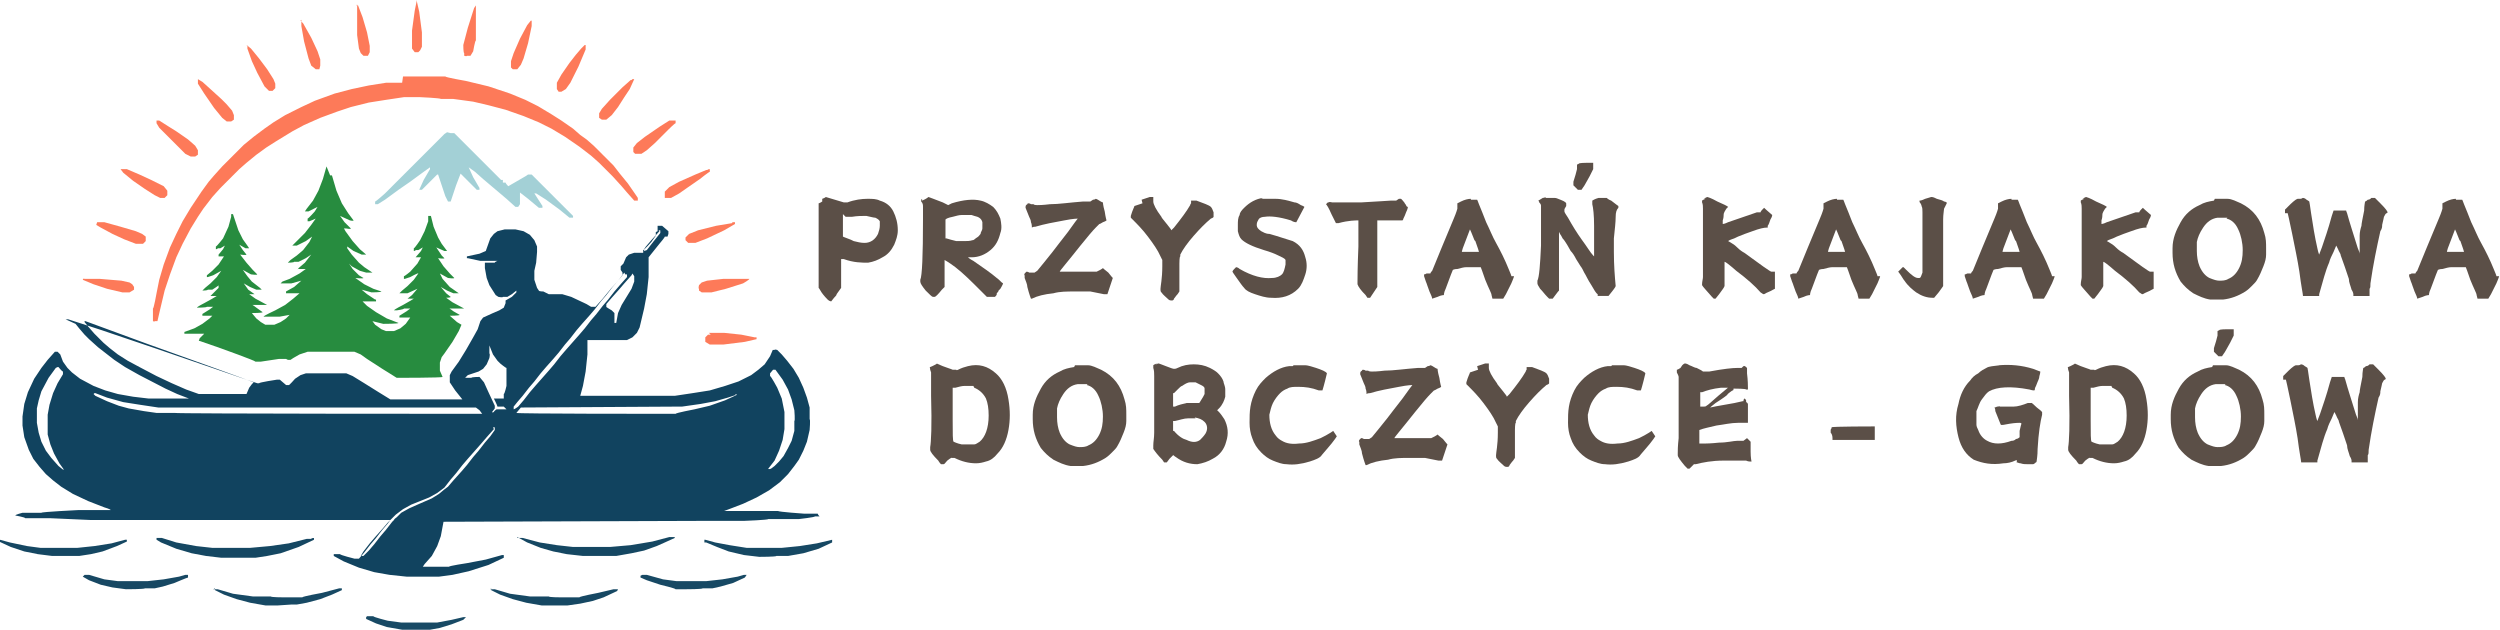
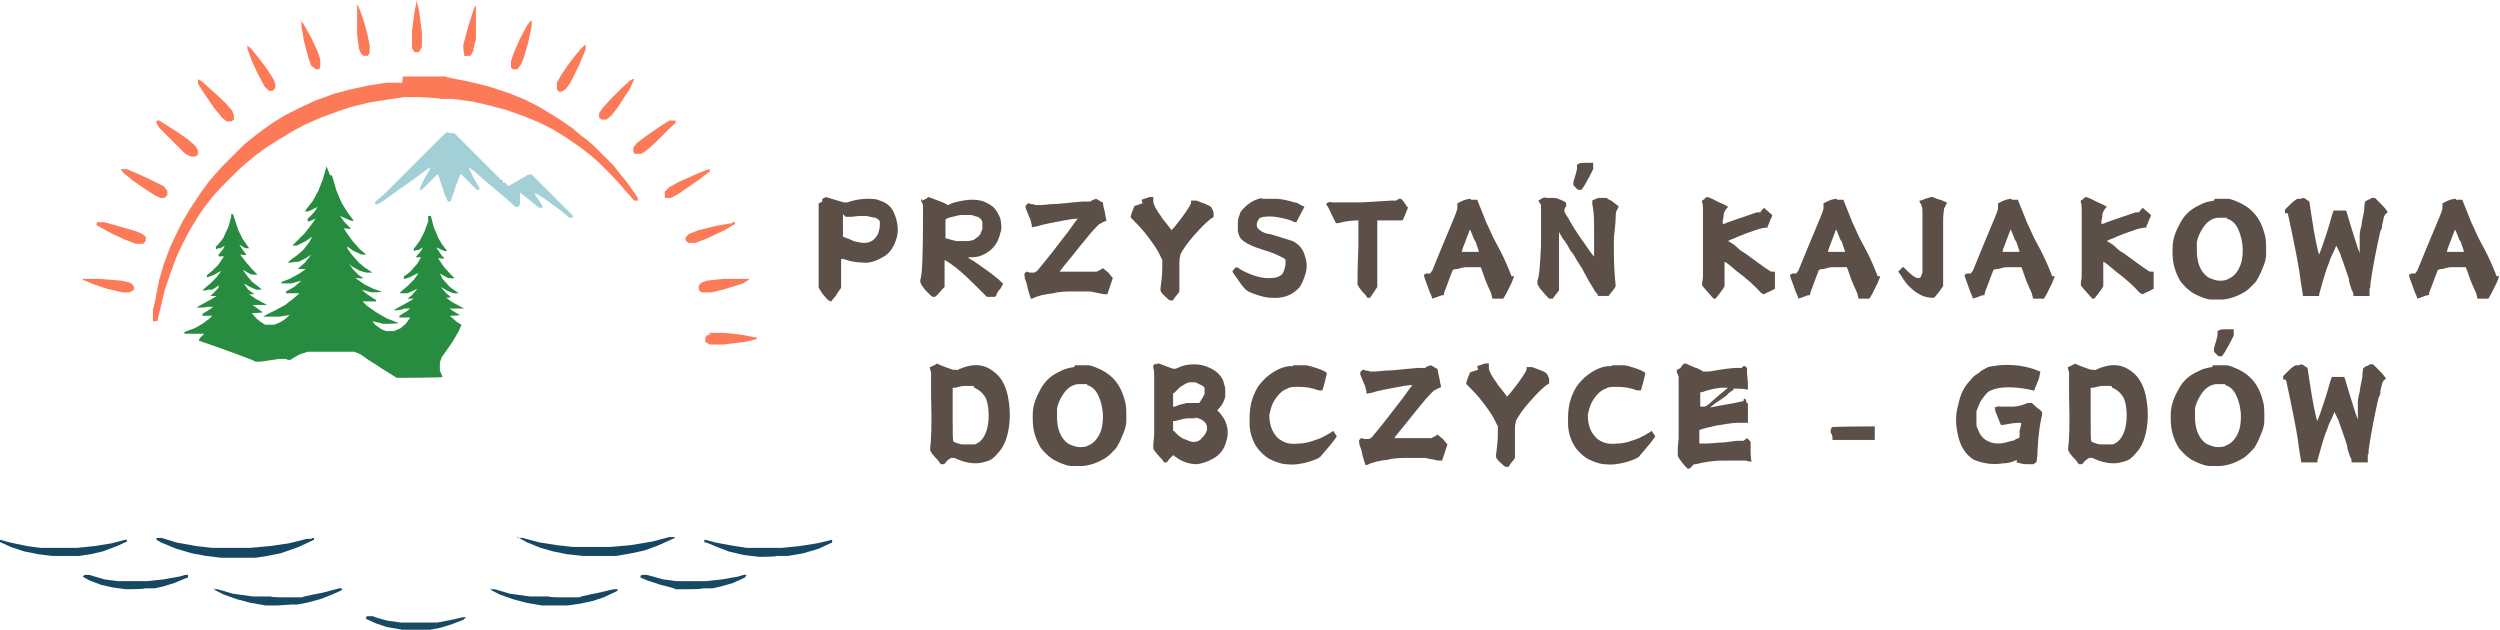
<svg xmlns="http://www.w3.org/2000/svg" id="Warstwa_1" width="277.9" height="70" version="1.1" viewBox="0 0 277.9 70">
  <defs>
    <style>
      .st0 {
        fill: #154762;
      }

      .st1 {
        fill: #184a65;
      }

      .st2 {
        fill: #164863;
      }

      .st3 {
        fill: #174964;
      }

      .st4 {
        fill: #5b4f47;
      }

      .st5 {
        fill: #174863;
      }

      .st6 {
        fill: #fd7a59;
      }

      .st7 {
        fill: #a3d0d6;
      }

      .st8 {
        fill: #11435f;
      }

      .st9 {
        fill: #278c3f;
      }
    </style>
  </defs>
  <g>
    <path class="st4" d="M93.9,24c0,0-.1-.1-.2-.2h0c0,0,0,.2,0,.2,0,.2,0,.6,0,1.3,0,.7,0,1,0,1,0,0,.2.1.5.2.3.1.5.2.7.3.4.1.8.2,1.2.2.7,0,1.2-.4,1.5-1,.1-.3.2-.6.2-.9s0-.3,0-.3c0,0,0-.1,0-.2-.1-.2-.3-.3-.5-.4-.2,0-.5-.1-1-.2-.5,0-1,0-1.6.1-.3,0-.5,0-.5,0s-.1,0-.2,0ZM91.4,22.1c.3-.1.4-.2.4-.2l2,.6h.4c.8-.3,1.6-.4,2.2-.4s1,0,1.4.2c.7.2,1.2.6,1.5,1.2.3.6.5,1.3.5,2.1,0,.6-.2,1.1-.4,1.6-.3.6-.7,1.1-1.3,1.4-.5.3-1,.5-1.6.6-.7,0-1.6,0-2.7-.4-.2,0-.3,0-.3,0,0,0,0,.1,0,.3,0,0,0,.6,0,1.4,0,.8,0,1.2,0,1.3v.2s-.5.7-.5.7c0,0,0,.1-.1.2-.3.3-.4.5-.5.6,0,0-.2,0-.4-.2,0,0,0,0,0,0-.4-.4-.7-.8-.8-1-.1-.2-.2-.3-.2-.3,0,0,0-.1,0-.2,0,0,0-.2,0-.4,0-.1,0-1.5,0-4.2,0-2.6,0-4,0-4.1,0,0,0-.1,0-.3,0-.1,0-.2,0-.2,0,0,.1,0,.4-.2Z" />
    <path class="st4" d="M108,23.9c-.3,0-.7,0-1.1,0-.3,0-.6.1-1,.2-.5.1-.7.2-.8.3,0,0,0,0,0,.1,0,0,0,.2,0,.5,0,.1,0,.3,0,.6,0,.3,0,.4,0,.4v.5h.1c.3.1.7.2,1.1.3.3,0,.6,0,.9,0,.3,0,.6,0,.9-.1.2,0,.3-.2.5-.3.2-.1.3-.3.4-.4,0-.2.2-.4.2-.6,0-.3,0-.5,0-.7-.1-.4-.4-.6-.9-.7ZM102.5,22.3c.5-.2.7-.4.7-.4,0,0,.6.2,1.6.6l.6.3.4-.2c1.3-.4,2.4-.5,3.2-.3.5.1,1,.4,1.4.7.4.4.6.8.8,1.3.1.5.2,1.1,0,1.6-.2.8-.5,1.4-1.1,1.9-.6.5-1.3.8-2.1.8-.2,0-.4,0-.4,0s.2.2.6.4c1,.7,1.9,1.3,2.6,1.9.3.2.5.5.7.6h0c0,.1-.3.6-.3.6,0,0-.1.1-.2.2,0,.1-.1.2-.2.3,0,0,0,.1,0,.1,0,.1-.1.2-.2.3h0c0,0-.9,0-.9,0l-.7-.7c-1-1-1.9-1.9-2.8-2.6-.8-.6-1.2-.8-1.2-.8,0,0,0,.5,0,1.5v1.5l-.3.3c-.4.5-.7.8-.8.8,0,0,0,0-.2,0-.1,0-.4-.3-.8-.7-.4-.5-.6-.8-.6-1,0,0,0-.1,0-.2.2-.4.3-2.7.3-6.7,0-.8,0-1.3,0-1.4,0-.2,0-.4-.2-.6,0-.1,0-.2,0-.2s0,0,.1-.1Z" />
    <path class="st4" d="M121.5,22.2c.2,0,.3-.1.3-.1s.1,0,.4.2.4.2.4.2c0,0,0,.3.2,1,.1.7.2,1,.2,1s-.1.1-.4.2c-.2.1-.3.2-.4.2,0,0-.2.2-.4.4-.3.3-.9,1-1.7,2-1.5,1.9-2.3,2.8-2.3,2.9,0,0,.2,0,.5,0s.8,0,1.3,0c.5,0,1,0,1.5,0h.8s.4-.2.4-.2c.2-.1.3-.2.3-.2,0,0,.2.2.6.5.3.4.5.6.5.6s-.1.3-.3.9c-.2.6-.3.9-.3.9,0,0-.1,0-.4,0-.5-.1-1-.2-1.5-.3-.4,0-1,0-1.7,0-.9,0-1.7,0-2.4.2-1,.1-1.8.3-2.4.6,0,0-.1,0-.1,0,0,0-.2-.5-.4-1.3,0-.3-.2-.7-.3-1v-.3c-.1,0,0-.2,0-.2.1-.1.2-.2.2-.2,0,0,.2,0,.3.1.2,0,.3,0,.4,0h.2l.3-.2c.4-.5,1-1.2,1.7-2.1.4-.5.9-1.2,1.7-2.2.7-1,1.1-1.5,1.1-1.5,0,0-.5,0-1.5.2-1.1.2-2.2.4-3.2.7-.3,0-.4.1-.4.1,0,0,0,0,0-.1,0,0,0-.3-.1-.5,0-.2-.1-.4-.2-.6l-.4-1h0c0-.2,0-.3.2-.4,0,0,0-.1.1-.1,0,0,.2,0,.3.1h.3c0,.1.4.1.4.1.2,0,.6,0,1.4-.1,1,0,2.3-.2,3.7-.3h.8c0,0,.3-.2.3-.2Z" />
    <path class="st4" d="M126.9,22.2c.6-.2.9-.3.9-.3s.1,0,.2,0c.1,0,.2,0,.2,0,0,0,0,0,0,.2,0,.1,0,.2,0,.3,0,.3.3.9.9,1.7,0,.1.3.4.6.8.3.4.5.6.5.7h0s0,0,0,0c0,0,0,0,0,0,0,0,0,0,.1-.1,0,0,.1-.1.2-.2.8-1,1.4-1.8,1.8-2.5,0-.1.1-.2.1-.2,0,0,0,0,0,0,0,0,0-.1,0-.2h0c0-.1,0-.1,0-.1,0,0,.1,0,.2,0h.1c0,0,.3,0,.3,0,.8.3,1.4.5,1.6.7.1.1.2.3.3.6,0,.3,0,.4,0,.5s0,0,0,0c0,0,0,.1-.3.2-.6.5-1.2,1.1-1.9,1.9-.7.8-1.2,1.5-1.5,2.1v.2c-.1,0-.1.8-.1.8v.3c0,.7,0,1.4,0,2.2v.6s-.2.3-.2.3c-.2.2-.3.4-.4.5,0,.1-.1.2-.2.2,0,0,0,0-.1,0,0,0-.2,0-.3-.1-.3-.3-.6-.5-.8-.8-.1-.1-.1-.2-.1-.3s0,0,0-.1c0-.3.2-1.1.2-2.5v-.7l-.2-.4c-.3-.7-.8-1.4-1.4-2.2-.6-.8-1.2-1.4-1.7-1.9l-.2-.2v-.2c.2-.7.4-1,.4-1.1,0,0,.3-.1.9-.3Z" />
    <path class="st4" d="M140.2,22.1c.5,0,1,0,1.6,0,.7,0,1.4.2,2.1.4.2,0,.4.1.7.3.3.1.4.2.4.2l-.9,1.7c-.1,0-.3,0-.6-.2-1.3-.4-2.3-.5-2.9-.4-.3,0-.6.1-.7.3s-.2.3-.2.6.2.5.5.7c.2.1.5.3.9.3,1.1.3,1.9.6,2.6.8.8.4,1.2,1,1.4,1.8.2.6.2,1.3,0,1.9-.2.6-.4,1.2-.8,1.6-.8.8-1.8,1.1-3,1-.6,0-1.2-.2-1.8-.4-.6-.2-1-.4-1.2-.7-.2-.2-.4-.5-.9-1.2-.3-.4-.4-.6-.4-.6,0,0,0-.1.2-.3s.2-.2.2-.2c0,0,.2,0,.4.2,1.4.8,2.6,1.1,3.6,1,.5,0,.9-.2,1.1-.4.2-.2.3-.6.4-1.1,0-.2,0-.4,0-.5-.1-.2-.4-.3-.8-.5-.4-.2-.9-.4-1.6-.6-1.3-.4-2.1-.8-2.5-1.2-.2-.2-.3-.5-.4-.9,0-.2,0-.4,0-.7,0-.4,0-.8.2-1.1,0-.3.3-.6.5-.8.6-.6,1.3-1,2.1-1.1Z" />
    <path class="st4" d="M155.4,22.1h.3c0-.1.4.4.4.4,0,0,.1.2.2.3,0,.1.1.2.2.2,0,0,0,0,0,0,0,0,0,.2-.2.6-.1.3-.2.5-.3.7,0,.1-.1.2-.1.2-.3,0-.9,0-1.8,0h-1v.3c0,.2,0,1.2,0,2.8,0,1.6,0,2.7,0,3.3v1s-.4.6-.4.6l-.4.6h-.3l-.2-.3c-.5-.5-.8-.9-.9-1.2,0,0,0-.1,0-.3,0-.2,0-1.6.1-3.9v-2.9s0,0,0,0c-.3,0-1.1,0-2.2.3-.1,0-.2,0-.3,0,0,0-.2-.4-.5-1-.3-.7-.5-1-.6-1.1,0,0,0,0,.2-.2h.1c0-.1.4,0,.4,0h.4c0,0,2.8,0,2.8,0,2-.1,3.1-.2,3.3-.2h.6s.3-.2.3-.2Z" />
    <path class="st4" d="M163.9,26.7c-.3-.8-.5-1.2-.5-1.2,0,0-.3.8-.8,2.1-.1.3-.1.4-.1.4,0,0,.1,0,.4,0,.2,0,.5,0,.9,0,.4,0,.6,0,.6,0,0,0-.1-.4-.4-1.2ZM163.5,22.2c0,0,.2,0,.3,0,.2,0,.3,0,.4,0,0,0,.1.2.2.5.2.5.5,1.2.8,2,.4.8.7,1.6,1.1,2.3.5.9,1,1.9,1.4,2.9.2.5.3.7.3.8,0,0,0,0,.3,0,0,0,0,0,0,0,0,0,0,0,0,0h0c0,.1-.3.8-.3.8-.3.6-.5,1-.6,1.2l-.3.5h-.3c0,0-.2,0-.3,0-.1,0-.2,0-.3,0h-.3s-.1-.4-.1-.4c0-.2-.3-.7-.7-1.7-.3-.9-.5-1.4-.5-1.4,0,0-.2,0-.6,0s-.7,0-1,0c-.3,0-.6.1-1,.2-.3,0-.5.1-.5.1,0,0-.3.7-.8,2.1-.2.4-.2.7-.2.7,0,0-.3,0-.7.2l-.6.2h0c0-.1-.1-.4-.3-.8-.2-.5-.3-.9-.4-1.1l-.2-.6v-.2c.2,0,.2-.1.3-.1s0,0,.2,0c0,0,.2,0,.2,0s0-.1.2-.3c.6-1.5,1.4-3.4,2.4-5.8.3-.7.4-1.1.4-1.1,0,0,0-.1,0-.3,0-.1,0-.2,0-.3h0c0,0,.4-.2.4-.2.4-.2.8-.3,1.1-.3Z" />
    <path class="st4" d="M171.8,22s.2,0,.5,0,.5,0,.5,0c0,0,.2,0,.4.1.5.2.8.3.9.5,0,0,0,.2,0,.3-.1.2-.2.3-.2.4,0,0,0,.1,0,.2,0,.1.2.4.4.7.5.9,1,1.7,1.5,2.4.6.8,1,1.5,1.3,1.8,0,0,.1.1.1.1s0,0,0-.2v-.2s0-.1,0-.3c0-.4,0-.7,0-.9,0-.5,0-1.1,0-1.8,0-1.2-.1-2-.2-2.4,0-.3,0-.4,0-.4,0,0,.3-.2.7-.3.1,0,.2,0,.2,0s.1,0,.3,0,.2,0,.3,0c0,0,0,0,.1,0,0,0,.2.2.5.3.5.4.8.6.8.6,0,0,0,0,0,.2-.2.2-.3.5-.3,1,0,.6-.1,1.4-.2,2.4,0,.2,0,.7,0,1.5,0,1.5.1,2.7.2,3.8h0c0,.1-.4.6-.4.6l-.4.5h-1.2v-.2c-.2-.1-.4-.5-.7-1-.4-.6-.6-1.1-.8-1.4,0,0-.1-.2-.2-.4-.1-.2-.2-.3-.2-.3,0,0-.2-.3-.5-.8-.2-.4-.4-.7-.6-.9l-.4-.7c-.2-.3-.3-.5-.5-.7-.1-.2-.2-.4-.3-.5,0-.1-.1-.2-.1-.2,0,0,0,.6,0,1.8,0,.5,0,1,0,1.4,0,.6,0,1,0,1.4,0,.3,0,.7,0,1.2s0,.6,0,.7c0,0-.2.2-.4.5l-.3.4h-.4l-.2-.2c-.3-.3-.5-.6-.8-.9-.2-.3-.3-.5-.3-.6s0-.1,0-.3c.2-.4.3-1.7.4-3.9,0-1.3,0-2.5,0-3.6,0-.4,0-.6,0-.8,0-.1,0-.2-.2-.4,0-.1-.1-.2-.1-.2,0,0,.2-.1.5-.3.2,0,.3-.1.3-.1ZM175.5,18.2h0c0-.1.8-.1.8-.1h.8s0,.2,0,.2c0,.2,0,.2,0,.3,0,0,0,0,0,0,0,0,0,.1,0,.2,0,0-.2.4-.4.8-.4.7-.6,1.1-.7,1.2l-.2.3h-.4l-.5-.5h0c0-.2,0-.2,0-.4.2-.6.3-1,.4-1.4,0,0,0-.2,0-.2,0,0,0-.2,0-.2,0,0,0-.1,0-.1Z" />
    <path class="st4" d="M182.1,33.1" />
    <path class="st4" d="M189.4,22.1c.3-.2.4-.2.4-.2,0,0,.4.1,1.1.5.7.3,1.1.5,1.2.6h0s-.2.2-.2.2c-.1.2-.3.4-.3.7,0,.1,0,.3-.1.6,0,.2,0,.4,0,.4,0,0,.2,0,.6-.2,1.2-.4,2.3-.8,3.2-1.1h.4c0-.1.2-.3.2-.3.1-.1.2-.2.2-.2,0,0,.3.3.9.8,0,0,0,.2-.2.5-.1.3-.2.6-.3.7,0,.1,0,.2,0,.2,0,0,0,0-.1,0-.3,0-.8.1-1.6.4-.6.2-1.1.4-1.6.6-.2.1-.4.2-.7.3-.3.1-.4.2-.4.2s0,0,0,0c0,0,.2.1.5.3,0,0,.2.1.5.4.3.3.6.5.8.6,1.9,1.4,2.9,2.1,3,2.1s.1,0,.2,0c.1,0,.2,0,.2,0,0,0,0,0,0,.2,0,.2,0,.3,0,.5s0,.4,0,.6v.6s-.2.1-.2.1c-.3.2-.7.3-1,.5h-.1c0,0-.3-.2-.3-.2-.6-.7-1.5-1.5-2.7-2.4-.8-.7-1.2-1-1.3-1h0v.4c0,.2,0,.3,0,.6,0,.2,0,.5,0,.9v.8s-.1.2-.1.2c0,0-.2.3-.5.7l-.4.5h-.1c0,0-.1,0-.1,0,0,0,0,0-.2-.2-.6-.7-1-1.1-1.1-1.3,0,0,0,0,0-.1,0-.3.1-.6.1-.8,0-.5,0-2.2,0-5s0-2.4,0-2.6c0-.2,0-.5-.1-.7,0,0,0-.2,0-.2s.1-.1.4-.2Z" />
    <path class="st4" d="M204.6,26.7c-.3-.8-.5-1.2-.5-1.2,0,0-.3.8-.8,2.1-.1.3-.1.4-.1.4,0,0,.1,0,.4,0,.2,0,.5,0,.9,0,.4,0,.6,0,.6,0,0,0-.1-.4-.4-1.2ZM204.2,22.2c0,0,.2,0,.3,0,.2,0,.3,0,.4,0,0,0,.1.2.2.5.2.5.5,1.2.8,2,.4.8.7,1.6,1.1,2.3.5.9,1,1.9,1.4,2.9.2.5.3.7.3.8,0,0,0,0,.3,0,0,0,0,0,0,0,0,0,0,0,0,0h0c0,.1-.3.8-.3.8-.3.6-.5,1-.6,1.2l-.3.5h-.3c0,0-.2,0-.3,0-.1,0-.2,0-.3,0h-.3s-.1-.4-.1-.4c0-.2-.3-.7-.7-1.7-.3-.9-.5-1.4-.5-1.4,0,0-.2,0-.6,0s-.7,0-1,0c-.3,0-.6.1-1,.2-.3,0-.5.1-.5.1,0,0-.3.7-.8,2.1-.2.4-.2.7-.2.7,0,0-.3,0-.7.2l-.6.2h0c0-.1-.1-.4-.3-.8-.2-.5-.3-.9-.4-1.1l-.2-.6v-.2c.2,0,.2-.1.3-.1s0,0,.2,0c0,0,.2,0,.2,0s0-.1.2-.3c.6-1.5,1.4-3.4,2.4-5.8.3-.7.4-1.1.4-1.1,0,0,0-.1,0-.3,0-.1,0-.2,0-.3h0c0,0,.4-.2.4-.2.4-.2.8-.3,1.1-.3Z" />
    <path class="st4" d="M211.6,29.7l.3.3c.6.6,1,.9,1.3.9s.2,0,.3-.1c0,0,.1-.2.2-.5,0-.3,0-.6,0-1,0-.4,0-1.2,0-2.5v-2c0-.6,0-1,0-1.2,0-.3,0-.5-.1-.7,0-.1-.1-.3-.2-.4,0-.1-.1-.2,0-.2,0,0,.2,0,.6-.2.4-.1.6-.2.7-.2s.2,0,.6.2c.4.1.7.2.8.3.2,0,.2.1.3.1,0,0,0,0,0,.1-.1.2-.2.4-.3.6,0,.2-.1.6-.1,1.2,0,.3,0,1.2,0,2.7,0,1.4,0,2.5,0,3.2v1.5s0,0,0,0c0,0-.2.3-.5.7l-.5.6h-.2c-.6,0-1.2-.2-1.8-.6-.4-.3-.9-.7-1.3-1.3-.1-.1-.2-.3-.4-.6-.2-.3-.3-.4-.3-.4s0,0,.2-.2c.1-.1.2-.2.3-.3h0Z" />
    <path class="st4" d="M224,26.7c-.3-.8-.5-1.2-.5-1.2,0,0-.3.8-.8,2.1-.1.3-.1.4-.1.4,0,0,.1,0,.4,0,.2,0,.5,0,.9,0,.4,0,.6,0,.6,0,0,0-.1-.4-.4-1.2ZM223.6,22.2c0,0,.2,0,.3,0,.2,0,.3,0,.4,0,0,0,.1.2.2.5.2.5.5,1.2.8,2,.4.8.7,1.6,1.1,2.3.5.9,1,1.9,1.4,2.9.2.5.3.7.3.8,0,0,0,0,.3,0,0,0,0,0,0,0,0,0,0,0,0,0h0c0,.1-.3.8-.3.8-.3.6-.5,1-.6,1.2l-.3.5h-.3c0,0-.2,0-.3,0-.1,0-.2,0-.3,0h-.3s-.1-.4-.1-.4c0-.2-.3-.7-.7-1.7-.3-.9-.5-1.4-.5-1.4,0,0-.2,0-.6,0s-.7,0-1,0c-.3,0-.6.1-1,.2-.3,0-.5.1-.5.1,0,0-.3.7-.8,2.1-.2.4-.2.7-.2.7,0,0-.3,0-.7.2l-.6.2h0c0-.1-.1-.4-.3-.8-.2-.5-.3-.9-.4-1.1l-.2-.6v-.2c.2,0,.2-.1.3-.1s0,0,.2,0c0,0,.2,0,.2,0s0-.1.2-.3c.6-1.5,1.4-3.4,2.4-5.8.3-.7.4-1.1.4-1.1,0,0,0-.1,0-.3,0-.1,0-.2,0-.3h0c0,0,.4-.2.4-.2.4-.2.8-.3,1.1-.3Z" />
    <path class="st4" d="M231.5,22.1c.3-.2.4-.2.4-.2,0,0,.4.1,1.1.5.7.3,1.1.5,1.2.6h0s-.2.2-.2.2c-.1.2-.3.4-.3.7,0,.1,0,.3-.1.6,0,.2,0,.4,0,.4,0,0,.2,0,.6-.2,1.2-.4,2.3-.8,3.2-1.1h.4c0-.1.2-.3.2-.3.1-.1.2-.2.2-.2,0,0,.3.3.9.8,0,0,0,.2-.2.5-.1.3-.2.6-.3.7,0,.1,0,.2,0,.2,0,0,0,0-.1,0-.3,0-.8.1-1.6.4-.6.2-1.1.4-1.6.6-.2.1-.4.2-.7.3-.3.1-.4.2-.4.2s0,0,0,0c0,0,.2.1.5.3,0,0,.2.1.5.4.3.3.6.5.8.6,1.9,1.4,2.9,2.1,3,2.1s.1,0,.2,0c.1,0,.2,0,.2,0,0,0,0,0,0,.2,0,.2,0,.3,0,.5s0,.4,0,.6v.6s-.2.1-.2.1c-.3.2-.7.3-1,.5h-.1c0,0-.3-.2-.3-.2-.6-.7-1.5-1.5-2.7-2.4-.8-.7-1.2-1-1.3-1h0v.4c0,.2,0,.3,0,.6,0,.2,0,.5,0,.9v.8s-.1.2-.1.2c0,0-.2.3-.5.7l-.4.5h-.1c0,0-.1,0-.1,0,0,0,0,0-.2-.2-.6-.7-1-1.1-1.1-1.3,0,0,0,0,0-.1,0-.3.1-.6.1-.8,0-.5,0-2.2,0-5s0-2.4,0-2.6c0-.2,0-.5-.1-.7,0,0,0-.2,0-.2s.1-.1.4-.2Z" />
    <path class="st4" d="M246.2,22.1c.2,0,.4,0,.6,0s.5,0,.8,0c.5,0,1,.3,1.5.5,1.4.7,2.2,1.8,2.6,3.3.2.6.2,1.1.2,1.7s0,.3,0,.7c0,.4-.1.8-.3,1.3-.2.5-.4,1-.7,1.5-.1.2-.3.4-.6.7-.2.2-.4.4-.7.6-.8.5-1.6.8-2.5.9-.2,0-.3,0-.5,0-.3,0-.6,0-.9,0-.7-.1-1.3-.4-1.9-.7-.6-.4-1-.8-1.4-1.3-.6-1-.9-2-.9-3.2s0-.3,0-.5c0-1.1.4-2,.9-2.9s1.2-1.5,2.1-1.9c.5-.3,1-.4,1.6-.5ZM247.6,24.2c-.1,0-.3,0-.4,0-.2,0-.3,0-.3,0-.2,0-.3,0-.4,0-.7.1-1.2.5-1.6,1.1-.4.6-.6,1.1-.7,1.6,0,.5,0,.8,0,1,0,.6.1,1.2.3,1.7.3.7.7,1.1,1.1,1.3.5.2.8.3,1.1.3s.7,0,1-.2c.5-.2.9-.6,1.2-1.2.3-.6.4-1.2.4-2s-.2-1.7-.5-2.3c-.3-.7-.8-1.1-1.3-1.2Z" />
    <path class="st4" d="M255.7,22.1c.2,0,.2-.1.3-.1,0,0,.2,0,.4.2.2.1.3.2.3.2,0,0,.1.5.2,1.3.2,1.3.4,2.6.7,3.9.1.5.2.7.2.7,0,0,.1-.3.3-.8.3-.9.7-2,1.1-3.5l.2-.6h.7c.5,0,.7,0,.7,0,0,0,0,.1.1.3.3,1.1.7,2.3,1.1,3.6.1.4.3.7.3.9v.2c0,0,0,0,0,0,0,0,0-.1,0-.2,0-.3,0-.5,0-.5,0,0,0-.2,0-.5,0-.2,0-.4,0-.4,0,0,0-.2,0-.6,0-.4.1-.8.2-1.1,0-.2.1-.7.3-1.7,0-.6.1-.9.1-1,0,0,.1,0,.3-.2.2,0,.3-.1.4-.2,0,0,.1,0,.3,0h.1c0,0,.6.6.6.6.6.6.8.9.8,1s0,0-.1.1c-.1,0-.2.2-.3.4,0,.1-.1.4-.2.9,0,.2,0,.4-.2.7-.4,1.8-.8,3.7-1.1,5.8,0,.3,0,.5-.1.6,0,.1,0,.3,0,.4v.4h-.3c-.2,0-.3,0-.6,0-.2,0-.4,0-.6,0s-.3,0-.3,0c0,0,0,0,0-.2,0,0,0-.2-.2-.5-.1-.4-.3-.8-.3-1.2-.3-.9-.6-1.8-.9-2.6,0-.2-.2-.4-.3-.7-.1-.2-.2-.4-.2-.4,0,0-.1.2-.3.7-.2.4-.4.8-.5,1.2-.4.9-.7,2.1-1.1,3.5v.2c0,0-.9,0-.9,0h-.9c0-.2-.2-1.1-.4-2.7-.2-1.3-.5-2.7-.8-4.2-.3-1.5-.5-2.3-.5-2.3,0,0,0,0-.2,0h-.1v-.4l.3-.3c.4-.4.8-.8,1.1-.9Z" />
    <path class="st4" d="M273.4,26.7c-.3-.8-.5-1.2-.5-1.2,0,0-.3.8-.8,2.1-.1.3-.1.4-.1.4,0,0,.1,0,.4,0,.2,0,.5,0,.9,0,.4,0,.6,0,.6,0,0,0-.1-.4-.4-1.2ZM273,22.2c0,0,.2,0,.3,0,.2,0,.3,0,.4,0,0,0,.1.2.2.5.2.5.5,1.2.8,2,.4.8.7,1.6,1.1,2.3.5.9,1,1.9,1.4,2.9.2.5.3.7.3.8,0,0,0,0,.3,0,0,0,0,0,0,0,0,0,0,0,0,0h0c0,.1-.3.8-.3.8-.3.6-.5,1-.6,1.2l-.3.5h-.3c0,0-.2,0-.3,0-.1,0-.2,0-.3,0h-.3s-.1-.4-.1-.4c0-.2-.3-.7-.7-1.7-.3-.9-.5-1.4-.5-1.4,0,0-.2,0-.6,0s-.7,0-1,0c-.3,0-.6.1-1,.2-.3,0-.5.1-.5.1,0,0-.3.7-.8,2.1-.2.4-.2.7-.2.7,0,0-.3,0-.7.2l-.6.2h0c0-.1-.1-.4-.3-.8-.2-.5-.3-.9-.4-1.1l-.2-.6v-.2c.2,0,.2-.1.3-.1s0,0,.2,0c0,0,.2,0,.2,0s0-.1.2-.3c.6-1.5,1.4-3.4,2.4-5.8.3-.7.4-1.1.4-1.1,0,0,0-.1,0-.3,0-.1,0-.2,0-.3h0c0,0,.4-.2.4-.2.4-.2.8-.3,1.1-.3Z" />
    <path class="st4" d="M108.2,42.9c-.1,0-.3,0-.6,0-.2,0-.4,0-.4,0-.3,0-.6.1-1,.2h-.3c0,.1,0,.4,0,.4,0,.6,0,1.7,0,3.2,0,1.5,0,2.3.1,2.4,0,0,.4.2.9.3.2,0,.4,0,.7,0s.6,0,.7,0c.2,0,.4-.2.6-.3.6-.5,1-1.5,1-2.9,0-.8-.1-1.4-.3-1.9-.3-.6-.8-1-1.3-1.2ZM104.1,40.4l.7.3c.5.2.9.3,1.1.4h.4c0,.1.2,0,.2,0,.4-.2.7-.3,1.1-.4,1.2-.3,2.2,0,3.1.8.7.6,1.2,1.6,1.4,2.9.2,1.2.2,2.3,0,3.4-.2,1.1-.6,2-1.2,2.6-.4.5-.8.8-1.3.9-.3.1-.7.2-1.1.2-.8,0-1.6-.2-2.4-.6h-.3c0-.1-.5.3-.5.3-.2.2-.3.4-.4.4,0,0-.1,0-.2,0s-.1,0-.1,0c0,0-.2-.2-.3-.4-.6-.6-.9-1-.9-1.2,0,0,0-.2,0-.3.1-.5.2-2.4.1-5.7v-2.6s-.1-.3-.1-.3c0-.2-.1-.3,0-.3,0,0,.3-.1.8-.4Z" />
    <path class="st4" d="M119.5,40.6c.2,0,.4,0,.6,0s.5,0,.8,0c.5,0,1,.3,1.5.5,1.4.7,2.2,1.8,2.6,3.3.2.6.2,1.1.2,1.7s0,.3,0,.7c0,.4-.1.8-.3,1.3-.2.5-.4,1-.7,1.5-.1.2-.3.4-.6.7-.2.2-.4.4-.7.6-.8.5-1.6.8-2.5.9-.2,0-.3,0-.5,0-.3,0-.6,0-.9,0-.7-.1-1.3-.4-1.9-.7-.6-.4-1-.8-1.4-1.3-.6-1-.9-2-.9-3.2s0-.3,0-.5c0-1.1.4-2,.9-2.9s1.2-1.5,2.1-1.9c.5-.3,1-.4,1.6-.5ZM120.9,42.7c-.1,0-.3,0-.4,0-.2,0-.3,0-.3,0-.2,0-.3,0-.4,0-.7.1-1.2.5-1.6,1.1-.4.6-.6,1.1-.7,1.6,0,.5,0,.8,0,1,0,.6.1,1.2.3,1.7.3.7.7,1.1,1.1,1.3.5.2.8.3,1.1.3s.7,0,1-.2c.5-.2.9-.6,1.2-1.2.3-.6.4-1.2.4-2s-.2-1.7-.5-2.3c-.3-.7-.8-1.1-1.3-1.2Z" />
    <path class="st4" d="M132.9,46.5c-.2,0-.5,0-.8,0-.5,0-1,.2-1.5.3h-.2c0,0,0,.6,0,.6v.5h.1c.5.6,1,.9,1.4,1,.6.3,1.1.3,1.5,0,.2-.2.4-.4.6-.7.3-.5.2-1-.1-1.3-.3-.3-.6-.4-1.1-.5ZM133,42.5c-.2,0-.5,0-.7,0-.3,0-.6.2-.9.4-.1,0-.3.2-.5.4-.2.2-.3.3-.4.4h-.1v1.5h.2c.4-.2.9-.3,1.3-.4.1,0,.3,0,.7,0,.3,0,.5,0,.6,0,0,0,0,0,.1,0,0,0,.1-.1.2-.3.2-.3.3-.5.4-.7,0-.2,0-.4,0-.6,0-.2-.2-.3-.4-.4-.2-.1-.4-.2-.6-.3ZM128.4,40.6c.2-.2.4-.2.4-.2s.3.1.8.3c.5.2.8.3.9.3s.2,0,.4-.1c.6-.3,1.2-.4,1.8-.4s1.2.1,1.8.4c.4.2.7.4.9.6.3.3.5.6.6.9,0,.2.2.5.2.9,0,.3,0,.6,0,.8-.1.4-.3.9-.7,1.3l-.2.2.2.2c.2.2.4.5.6.8.4.8.5,1.6.2,2.5-.2.8-.7,1.5-1.5,1.9-.5.3-1.1.5-1.7.6-.8,0-1.6-.2-2.4-.8-.2-.1-.2-.2-.3-.2,0,0-.1.1-.4.4l-.3.4h-.3l-.2-.3c-.5-.5-.8-.9-1-1.2v-.2c0,0,0-.2,0-.2,0-.4.1-.8.1-1.4,0-.6,0-1.7,0-3.4s0-2.6,0-2.9c0-.3,0-.6-.1-.9,0-.2,0-.2,0-.3,0,0,.1-.1.4-.2Z" />
    <path class="st4" d="M143.8,40.6c.3,0,.7,0,1.2,0,.5,0,.9.2,1.3.3.6.2,1.1.4,1.2.6h0c-.3,1.3-.5,1.9-.5,1.9,0,0-.2,0-.4,0-.8-.3-1.5-.4-2.3-.4-.5,0-.9,0-1.2.2-.3.1-.6.3-.8.5-.3.3-.6.7-.8,1.1-.2.4-.3.9-.4,1.3,0,.9.2,1.7.7,2.3.2.3.5.5.7.6.5.3,1.1.4,1.9.3.8,0,1.6-.3,2.4-.6.4-.2.8-.4,1.1-.6l.3-.2.4.6-.2.3c-.5.7-1,1.2-1.4,1.7-.2.3-.4.4-.6.5s-.5.2-.8.3c-1,.3-1.8.4-2.6.3-.5,0-1-.2-1.5-.4-.5-.2-.9-.5-1.3-.9-.5-.5-.8-1-1-1.6-.2-.5-.3-1.1-.3-1.7,0-.6,0-1.2.1-1.8.1-.6.3-1.2.6-1.8.3-.6.7-1,1.1-1.4.8-.7,1.7-1.2,2.6-1.3.2,0,.4,0,.4,0Z" />
    <path class="st4" d="M158.7,40.7c.2,0,.3-.1.3-.1s.1,0,.4.2.4.2.4.2c0,0,0,.3.2,1,.1.7.2,1,.2,1s-.1.1-.4.2c-.2.1-.3.2-.4.2,0,0-.2.2-.4.4-.3.3-.9,1-1.7,2-1.5,1.9-2.3,2.8-2.3,2.9,0,0,.2,0,.5,0s.8,0,1.3,0c.5,0,1,0,1.5,0h.8s.4-.2.4-.2c.2-.1.3-.2.3-.2,0,0,.2.2.6.5.3.4.5.6.5.6s-.1.3-.3.9c-.2.6-.3.9-.3.9,0,0-.1,0-.4,0-.5-.1-1-.2-1.5-.3-.4,0-1,0-1.7,0-.9,0-1.7,0-2.4.2-1,.1-1.8.3-2.4.6,0,0-.1,0-.1,0,0,0-.2-.5-.4-1.3,0-.3-.2-.7-.3-1v-.3c-.1,0,0-.2,0-.2.1-.1.2-.2.2-.2,0,0,.2,0,.3.1.2,0,.3,0,.4,0h.2l.3-.2c.4-.5,1-1.2,1.7-2.1.4-.5.9-1.2,1.7-2.2.7-1,1.1-1.5,1.1-1.5,0,0-.5,0-1.5.2-1.1.2-2.2.4-3.2.7-.3,0-.4.1-.4.1,0,0,0,0,0-.1,0,0,0-.3-.1-.5,0-.2-.1-.4-.2-.6l-.4-1h0c0-.2,0-.3.2-.4,0,0,0-.1.1-.1,0,0,.2,0,.3.1h.3c0,.1.4.1.4.1.2,0,.6,0,1.4-.1,1,0,2.3-.2,3.7-.3h.8c0,0,.3-.2.3-.2Z" />
    <path class="st4" d="M164.2,40.7c.6-.2.9-.3.9-.3s.1,0,.2,0c.1,0,.2,0,.2,0,0,0,0,0,0,.2,0,.1,0,.2,0,.3,0,.3.3.9.9,1.7,0,.1.3.4.6.8.3.4.5.6.5.7h0s0,0,0,0c0,0,0,0,0,0,0,0,0,0,.1-.1,0,0,.1-.1.2-.2.8-1,1.4-1.8,1.8-2.5,0-.1.1-.2.1-.2,0,0,0,0,0,0,0,0,0-.1,0-.2h0c0-.1,0-.1,0-.1,0,0,.1,0,.2,0h.1c0,0,.3,0,.3,0,.8.3,1.4.5,1.6.7.1.1.2.3.3.6,0,.3,0,.4,0,.5s0,0,0,0c0,0,0,.1-.3.2-.6.5-1.2,1.1-1.9,1.9-.7.8-1.2,1.5-1.5,2.1v.2c-.1,0-.1.8-.1.8v.3c0,.7,0,1.4,0,2.2v.6s-.2.3-.2.3c-.2.2-.3.4-.4.5,0,.1-.1.2-.2.2,0,0,0,0-.1,0,0,0-.2,0-.3-.1-.3-.3-.6-.5-.8-.8-.1-.1-.1-.2-.1-.3s0,0,0-.1c0-.3.2-1.1.2-2.5v-.7l-.2-.4c-.3-.7-.8-1.4-1.4-2.2-.6-.8-1.2-1.4-1.7-1.9l-.2-.2v-.2c.2-.7.4-1,.4-1.1,0,0,.3-.1.9-.3Z" />
    <path class="st4" d="M179.2,40.6c.3,0,.7,0,1.2,0,.5,0,.9.2,1.3.3.6.2,1.1.4,1.2.6h0c-.3,1.3-.5,1.9-.5,1.9,0,0-.2,0-.4,0-.8-.3-1.5-.4-2.3-.4-.5,0-.9,0-1.2.2-.3.1-.6.3-.8.5-.3.3-.6.7-.8,1.1-.2.4-.3.9-.4,1.3,0,.9.2,1.7.7,2.3.2.3.5.5.7.6.5.3,1.1.4,1.9.3.8,0,1.6-.3,2.4-.6.4-.2.8-.4,1.1-.6l.3-.2.4.6-.2.3c-.5.7-1,1.2-1.4,1.7-.2.3-.4.4-.6.5s-.5.2-.8.3c-1,.3-1.8.4-2.6.3-.5,0-1-.2-1.5-.4-.5-.2-.9-.5-1.3-.9-.5-.5-.8-1-1-1.6-.2-.5-.3-1.1-.3-1.7,0-.6,0-1.2.1-1.8.1-.6.3-1.2.6-1.8.3-.6.7-1,1.1-1.4.8-.7,1.7-1.2,2.6-1.3.2,0,.4,0,.4,0Z" />
    <path class="st4" d="M187,40.6c.2-.2.3-.2.3-.2,0,0,.2,0,.5.2.3.1.6.3.8.3.4.2.6.3.7.4h0c0,0,.7,0,.7,0,1.6-.3,2.6-.4,3.1-.4.3,0,.4,0,.5,0,0,0,0,0,.2-.2h.1c0-.1.3.2.3.2v.6c.1.8.1,1.4.1,1.6s0,.2,0,.2c0,0,0,0-.1,0h-.1c0-.1-1.2-.1-1.2-.1h-.2c0,.1,0,.2-.1.2,0,0-.2.1-.3.2-.1.1-.3.2-.3.3-.5.4-1,.7-1.3.9-.4.3-.6.5-.6.5,0,0,.9-.2,2.7-.5l.9-.2h.1c0-.2.1-.3.1-.3,0,0,.1,0,.2.2v.2c.1,0,.2.2.2.2,0,.3,0,.7,0,1,0,.5,0,.8,0,1,0,0,0,.1,0,.1s0,0,0,0c0,0,0,0,0,0-.1,0-.3,0-.6,0s-.3,0-.5,0c-.8,0-1.6.2-2.4.3-.8.2-1.4.3-1.9.5h0c0,0,0,.4,0,.4,0,.3,0,.6,0,.8v.3s.2,0,.2,0c0,0,.1,0,.2,0,.1,0,.2,0,.3,0,0,0,.6,0,1.5-.1.9,0,1.6-.2,2-.2h.7c0,0,.4-.3.4-.3l.4.4v1.1c0,.7.1,1.1.1,1.1,0,0,0,0,0,0s0,0,0,0c0,0,0,0-.2,0,0,0-.2,0-.4-.1-.2,0-.5,0-.9,0-.4,0-.7,0-1,0s-.4,0-.6,0c-1.3,0-2.3.2-3.1.4h-.2c0,0-.2.2-.2.2l-.3.3h-.2l-.3-.3c-.5-.6-.8-1-.8-1.2,0,0,0,0,0-.1s0,0,0-.1c0-.3,0-.8.1-1.7,0-.8,0-2.3,0-4.3v-2.5c0-.1-.1-.3-.2-.5,0-.2,0-.3,0-.3,0,0,.1,0,.4-.2ZM192.1,43.1s0,0,0,0c0,0-.3,0-.8,0-.9.1-1.6.3-2.1.5h-.2s0,.3,0,.3c0,.2,0,.5,0,.8v.5h0s.1,0,.3,0c.2,0,.3,0,.4-.1.2-.1.6-.5,1.3-1.1.7-.6,1.1-.9,1.2-1Z" />
    <path class="st4" d="M196.7,51.6" />
    <path class="st4" d="M203.6,47.5h0c0-.1,4.8-.1,4.8-.1v1.5h-.4c-.2,0-.7,0-1.4,0s-.6,0-1.2,0c-.6,0-1,0-1.3,0h-.4s0-.2,0-.2c0-.3-.1-.5-.2-.6,0-.2,0-.3,0-.3s0-.1.1-.2Z" />
    <path class="st4" d="M210.7,51.6" />
    <path class="st4" d="M222.2,40.6c1.3-.1,2.5,0,3.8.4.5.2.8.3.8.3,0,0,0,.2-.1.5,0,.3-.2.6-.3.9-.1.3-.2.4-.2.5,0,.1,0,.2-.1.2,0,0-.2,0-.5-.1-2.1-.4-3.6-.3-4.5.2-.3.2-.5.5-.8.9-.3.4-.4.9-.6,1.3,0,.2,0,.5,0,.8s0,.6,0,.7c0,.2.1.4.2.6.2.6.6,1,1,1.2.7.4,1.6.4,2.7,0,.1,0,.3,0,.5-.2.2,0,.4-.2.4-.2v-.7c.1-.5.2-.8.2-.8h0c0-.1-.2-.1-.2-.1,0,0-.5,0-1.1.1-.6.1-.9.2-1,.1,0,0-.2-.5-.6-1.5,0-.3-.1-.4-.1-.4,0,0,.1,0,.3-.1.2,0,.3-.1.3,0,.1,0,.2,0,.3,0,.3,0,.7,0,1.2,0,.5,0,1.1-.2,1.6-.4h.4c0-.1.4.3.4.3.3.3.5.4.6.5l.2.2v.3c-.2.8-.4,2-.5,3.8,0,.8-.1,1.2-.1,1.3,0,0,0,.2-.1.2,0,0-.2.2-.3.2s-.3,0-.6,0c-.3,0-.5,0-.8-.1-.2,0-.3-.1-.4-.1s0,0,0-.2h0c0-.1-.2,0-.2,0-.4.2-.9.3-1.3.3-1.3.2-2.3,0-3.3-.4-.8-.5-1.4-1.3-1.7-2.5-.3-1.2-.4-2.4,0-3.7.2-1,.6-1.9,1.3-2.6.2-.3.5-.6.9-.8.3-.3.7-.5.9-.6.3-.2.8-.2,1.5-.3Z" />
    <path class="st4" d="M234.7,42.9c-.1,0-.3,0-.6,0-.2,0-.4,0-.4,0-.3,0-.6.1-1,.2h-.3c0,.1,0,.4,0,.4,0,.6,0,1.7,0,3.2,0,1.5,0,2.3.1,2.4,0,0,.4.2.9.3.2,0,.4,0,.7,0s.6,0,.7,0c.2,0,.4-.2.6-.3.6-.5,1-1.5,1-2.9,0-.8-.1-1.4-.3-1.9-.3-.6-.8-1-1.3-1.2ZM230.6,40.4l.7.3c.5.2.9.3,1.1.4h.4c0,.1.2,0,.2,0,.4-.2.7-.3,1.1-.4,1.2-.3,2.2,0,3.1.8.7.6,1.2,1.6,1.4,2.9.2,1.2.2,2.3,0,3.4-.2,1.1-.6,2-1.2,2.6-.4.5-.8.8-1.3.9-.3.1-.7.2-1.1.2-.8,0-1.6-.2-2.4-.6h-.3c0-.1-.5.3-.5.3-.2.2-.3.4-.4.4,0,0-.1,0-.2,0s-.1,0-.1,0c0,0-.2-.2-.3-.4-.6-.6-.9-1-.9-1.2,0,0,0-.2,0-.3.1-.5.2-2.4.1-5.7v-2.6s-.1-.3-.1-.3c0-.2-.1-.3,0-.3,0,0,.3-.1.8-.4Z" />
    <path class="st4" d="M246,40.6c.2,0,.4,0,.6,0s.5,0,.8,0c.5,0,1,.3,1.5.5,1.4.7,2.2,1.8,2.6,3.3.2.6.2,1.1.2,1.7s0,.3,0,.7c0,.4-.1.8-.3,1.3-.2.5-.4,1-.7,1.5-.1.2-.3.4-.6.7-.2.2-.4.4-.7.6-.8.5-1.6.8-2.5.9-.2,0-.3,0-.5,0-.3,0-.6,0-.9,0-.7-.1-1.3-.4-1.9-.7-.6-.4-1-.8-1.4-1.3-.6-1-.9-2-.9-3.2s0-.3,0-.5c0-1.1.4-2,.9-2.9s1.2-1.5,2.1-1.9c.5-.3,1-.4,1.6-.5ZM247.4,42.7c-.1,0-.3,0-.4,0-.2,0-.3,0-.3,0-.2,0-.3,0-.4,0-.7.1-1.2.5-1.6,1.1-.4.6-.6,1.1-.7,1.6,0,.5,0,.8,0,1,0,.6.1,1.2.3,1.7.3.7.7,1.1,1.1,1.3.5.2.8.3,1.1.3s.7,0,1-.2c.5-.2.9-.6,1.2-1.2.3-.6.4-1.2.4-2s-.2-1.7-.5-2.3c-.3-.7-.8-1.1-1.3-1.2ZM246.7,36.7h0c0-.1.8-.1.8-.1h.8s0,.2,0,.2c0,.2,0,.2,0,.3,0,0,0,0,0,0,0,0,0,.1,0,.2,0,0-.2.4-.4.8-.4.7-.6,1.1-.7,1.2l-.2.3h-.4l-.5-.5h0c0-.2,0-.2,0-.4.2-.6.3-1,.4-1.4,0,0,0-.2,0-.2,0,0,0-.2,0-.2,0,0,0-.1,0-.1Z" />
    <path class="st4" d="M255.5,40.6c.2,0,.2-.1.3-.1,0,0,.2,0,.4.2.2.1.3.2.3.2,0,0,.1.5.2,1.3.2,1.3.4,2.6.7,3.9.1.5.2.7.2.7,0,0,.1-.3.3-.8.3-.9.7-2,1.1-3.5l.2-.6h.7c.5,0,.7,0,.7,0,0,0,0,.1.1.3.3,1.1.7,2.3,1.1,3.6.1.4.3.7.3.9v.2c0,0,0,0,0,0,0,0,0-.1,0-.2,0-.3,0-.5,0-.5,0,0,0-.2,0-.5,0-.2,0-.4,0-.4,0,0,0-.2,0-.6,0-.4.1-.8.2-1.1,0-.2.1-.7.3-1.7,0-.6.1-.9.1-1,0,0,.1,0,.3-.2.2,0,.3-.1.4-.2,0,0,.1,0,.3,0h.1c0,0,.6.6.6.6.6.6.8.9.8,1s0,0-.1.1c-.1,0-.2.2-.3.4,0,.1-.1.4-.2.9,0,.2,0,.4-.2.7-.4,1.8-.8,3.7-1.1,5.8,0,.3,0,.5-.1.6,0,.1,0,.3,0,.4v.4h-.3c-.2,0-.3,0-.6,0-.2,0-.4,0-.6,0s-.3,0-.3,0c0,0,0,0,0-.2,0,0,0-.2-.2-.5-.1-.4-.3-.8-.3-1.2-.3-.9-.6-1.8-.9-2.6,0-.2-.2-.4-.3-.7-.1-.2-.2-.4-.2-.4,0,0-.1.2-.3.7-.2.4-.4.8-.5,1.2-.4.9-.7,2.1-1.1,3.5v.2c0,0-.9,0-.9,0h-.9c0-.2-.2-1.1-.4-2.7-.2-1.3-.5-2.7-.8-4.2-.3-1.5-.5-2.3-.5-2.3,0,0,0,0-.2,0h-.1v-.4l.3-.3c.4-.4.8-.8,1.1-.9Z" />
  </g>
  <g>
-     <path class="st8" d="M73.1,25.1h.5l.7.6v.3c0,0-.1.3-.1.3h-.3c0,.1-.6.8-.6.8l-1.2,1.5v2.2l-.2,1.9-.3,1.6-.5,2.1-.3.6-.5.5-.6.3h-1c0,0-1.7,0-1.7,0h-1.7v1.6l-.2,1.9-.3,1.6-.3,1.1h10.5c0,0,2-.3,2-.3l1.9-.3,1.7-.5,1.5-.5,1.4-.7.8-.6.7-.6.6-.9.3-.7h.2c0-.1.3,0,.3,0l.5.5.6.7.7.9.6,1,.5,1.1.4,1.1.3,1.1v1.3c.1,0,0,1.2,0,1.2l-.3,1.3-.4,1-.5,1-.5.7-.7.9-.9.9-1.2.9-1.4.8-1.5.7-1.3.5-.8.3h6c0,.1,2.9.3,2.9.3h1.5c0,.1.2.3.2.3h-.5c0,.1-1.8.3-1.8.3h-3.4c0,.1-2.7.2-2.7.2h-4.5c0,0-28.9.1-28.9.1l-.3,1.6-.4,1.1-.6,1.1-.8.9-.2.3h2.9c0-.1,2-.4,2-.4l2.1-.4,1.8-.5h.2v.3c0,0-1.7.8-1.7.8l-2.2.7-1.8.4-1.5.2h-.9c0,0-2.7,0-2.7,0l-1.9-.2-1.7-.3-1.7-.5-1.7-.7-1.1-.6v-.2h.7c0,.1,1.6.5,1.6.5h.5c0,0,.6-.7.6-.7l.7-.9.6-.7.7-.9.6-.7.3-.4H10c0,0-4.5-.2-4.5-.2h-2.7c0-.1-1.1-.3-1.1-.3h0c0-.1.8-.3.8-.3h2.1c0-.1,4.1-.3,4.1-.3h3.6c0-.1-.7-.3-.7-.3l-1.8-.7-1.7-.8-1.3-.8-.9-.7-.8-.7-.7-.8-.7-.9-.5-1-.5-1.4-.2-1.3v-1l.2-1.4.4-1.3.7-1.5.8-1.2.7-.9.8-.9h.3c0,0,.3.3.3.3l.3.8.5.7.5.5.9.7,1.5.8,1.3.5,1.4.4,1.7.3,1.7.2h.8c0,0,3.7,0,3.7,0l-1.3-.5-1.3-.6-2.9-1.5-1.6-.9-1.2-.8-.9-.7-.9-.7-1-.9-.5-.5-.6-.7-.4-.5-1.1-.5h.3c0,0,3.7,1.2,3.7,1.2l6.2,2.1,6.4,2.2,2.9,1,1.8.6h.2c0-.1,2-.4,2-.4h.3l.7.6h.3c0,.1.7-.7.7-.7l.6-.4.6-.2h4.5l.7.3,1.3.8,1.6,1,1.3.8h8l-.8-1-.6-.9v-.2c0,0,0-.6,0-.6l.2-.4.8-1.1.8-1.3.8-1.4.5-.9.3-.9.3-.4,1.1-.5.7-.3.5-.3.2-.5v-.3c0,0,.7-.4.7-.4l.5-.5v-.2c0,0-.5.4-.5.4l-.5.3h-.5c0,.1-.5,0-.5,0l-.3-.2-.7-1.1-.3-.8-.2-1.1v-.6h1.1c0-.1.3-.2.3-.2h-1.9c0,0-1.4-.3-1.4-.3h-.1v-.2l1.4-.3.7-.3.5-1.4.4-.5.4-.3.8-.2h1.2l.9.2.7.4.5.6.3.7v.6c0,0-.1,1.2-.1,1.2l-.2.9v1l.3.9.2.3h0c0,.1.5.1.5.1l.6.3h.3c0,0,.3,0,.3,0h.9l1,.3,1.7.8.5.3h.5c0,0,.8-.9.8-.9l.9-1.1.8-.9.5-.6v-.3c0,0-.2-.3-.2-.3v-.4l.3-.3.3-.7.3-.3.6-.2h.5c0,0,.5,0,.5,0v-.3c.1,0,.9-.9.9-.9l.5-.7v-.4c0,0,.2-.1.2-.1ZM73.3,25.7l-.9,1-.6.7-.2.3v.2c0,0,.3-.1.3-.1l.7-.9.8-1v-.3h-.2ZM69.4,30.3l-.7.9-.6.7-.7.9-.6.7-.7.9-.6.7-.8.9-.6.7-.7.9-.6.7-.7.9-.6.7-.8.9-.6.7-.7.9-.6.7-.7.9-.6.7-.4.5v.3c.1,0,.5-.3.5-.3l.6-.7.7-.9.6-.7,1.5-1.7.6-.7.7-.9.6-.7,1.5-1.7.6-.7.7-.9.6-.7.7-.9.6-.7.7-.9.6-.7.8-.9v-.3c0,0-.2,0-.2,0ZM70.2,30.6l-.8.9-.6.7-.8.9-.6.7v.3c-.1,0,.6.4.6.4l.3.3v1.1h.2l.2-1.1.4-.9,1.1-1.8.3-.8v-.6c0,0-.2-.3-.2-.3h0ZM9.4,35.8l.4.5.7.8,1,1,.7.6.9.7,1.1.7,1.3.7,1.9,1,1.7.8,1.6.7,1.4.5h5.3l.3-.7.3-.4.2-.2-.8-.3-3.3-1.2-7.8-2.8-6.8-2.5h-.1ZM54.4,38h0c0,0,0,.9,0,.9v.4c.1,0,0,.5,0,.5l-.3.7-.4.5-.5.3-1.2.4-.3.3h.7c0-.1.9-.1.9-.1l.5.6.5,1.1.7,1.5v.3c0,0-.3.4-.3.4h0c0,.1.2,0,.2,0h0c0-.1.3-.3.3-.3h.1c0,0,1,0,1,0l-.3-.3h-.7c0-.1-.4-.9-.4-.9h1.1v-.5c.1,0,.3-.9.3-.9v-2c-.1,0-.7-.5-.7-.5l-.3-.3-.5-.7-.4-1h0ZM6.2,40.9l-.8,1.1-.8,1.5-.3,1-.2.9v.6c0,0,0,1,0,1l.2,1.1.3,1,.5,1,.6.8.8.9.5.4h.1c0,0-.5-.7-.5-.7l-.6-1.1-.4-1-.3-1.1v-.5c0,0,0-1.7,0-1.7l.2-1.1.4-1.3.5-1.1.6-1v-.3c-.1,0-.5-.5-.5-.5h-.1ZM86.1,40.9l-.5.6v.3c.1,0,.8,1.3.8,1.3l.5,1.2.3,1.5v.6c0,0,0,1.3,0,1.3l-.2,1.2-.4,1.2-.5,1.1-.7.9h0c0,.1.3,0,.3,0l.4-.3.5-.5.5-.6.5-.9.4-.8.3-1.1v-1.1c.1,0,0-1.2,0-1.2l-.3-1.2-.4-1.1-.6-1.1-.8-1.1h-.3ZM10.4,43.8l.2.2,1.3.6,1.3.5,1.1.3,1.7.3,1.4.2h2c0,.1,34.2.1,34.2.1l-.3-.4-.4-.3H17.6c0,0-2-.3-2-.3l-1.9-.3-1.8-.5-1.3-.5h-.1ZM81.8,43.9l-.9.3-1.4.4-1.6.3-2.1.3h-.9c0,0-17,.1-17,.1l-.5.6h0c0,.1,15.7.1,15.7.1h2c0-.1,2.1-.5,2.1-.5l1.7-.4,1.7-.6,1.3-.6h0c0-.1-.2-.1-.2-.1ZM54.9,47.7l-.8.9-.6.7-1.5,1.7-.6.7-.7.9-.6.7-.7.9-.8.6-.9.5-2,.8-.9.5-.8.6-.9.9-.6.7-.8.9-.6.7-.7.9-.3.5h.3c0,0,.6-.6.6-.6l.6-.7.7-.9.6-.7.7-.9.2-.2h0c0-.1.3-.3.3-.3l.5-.5.9-.5.9-.4,1.6-.7.8-.5.6-.5.4-.3.6-.7.9-1,.6-.7.7-.9.6-.7.7-.9.6-.7.5-.7v-.3h-.2Z" />
    <path class="st9" d="M36.7,19.5h.2c0,0,.5,1.7.5,1.7l.6,1.4.7,1.1.6.8h0c0,.1-.4,0-.4,0l-1.1-.5.5.7.7.7h0c0,.1-.5,0-.5,0h-.3c0-.1.2.3.2.3l.8,1.1.8.9.7.6h0c0,0-.5,0-.5,0l-.9-.4-.7-.5v.2c0,0,.5.7.5.7l.8.9.6.5.9.6h0c0,0-.7,0-.7,0l-.7-.2-.9-.5-.3-.3.4.6.7.7.5.3h0c0,.1-.9,0-.9,0l1,.7,1,.5.9.3h0c0,.1-1.1.1-1.1.1l-1.1-.3.6.5.9.6h.1v.2h-1.5l.5.5,1,.7,1.2.7,1.3.5h0c0,.1-1.7.1-1.7.1l-1.2-.3.3.4.7.5.5.2h.3c0,0,.6,0,.6,0l.7-.3.6-.5.5-.7h-.6c0,0-.6,0-.6,0v-.2c0,0,.8-.5.8-.5l.4-.3h-.7c0,.1-.8.2-.8.2h-.3c0-.1,1-.6,1-.6l.7-.4.5-.3h-.7c0,0,0,0,0,0l.5-.4.6-.7-1.1.5h-.3c0,0-.6,0-.6,0l.3-.3.6-.5.7-.7.5-.7h0c0-.1-.9.4-.9.4l-.6.2h-.1v-.3c.1,0,.7-.5.7-.5l.8-.9.4-.7h-.6c0,.1,0,0,0,0l.6-.7.2-.4-.5.3h-.3c0,.1-.2.1-.2.1v-.3c.1,0,.7-.9.7-.9l.5-1,.4-1.1v-.6c.1,0,.3,0,.3,0l.3,1.2.5,1.2.4.7.6.8h-.3c0,0-.9-.4-.9-.4l.6.9.3.3h0c0,.1-.7,0-.7,0l.6.9.7.8.5.5h0c0,.1-.7,0-.7,0l-.9-.5.3.6.8.9,1,.7h0c0,0-.6,0-.6,0l-.7-.3-.7-.4.6.7.5.4h0c0,.1-.5.1-.5.1l.7.5,1.3.7h0c0,0-1,0-1,0h-.7c0-.1.5.3.5.3l.7.4h0c0,.1-1.1.1-1.1.1l.8.7.5.3-.3.7-.7,1.2-.9,1.3-.3.4-.2.6v.8c0,0,0,.1,0,.1l.3.7h0c0,.1-5.1.1-5.1.1l-1.6-1-1.7-1.1-.7-.5-.7-.3h-.3c0,0-4.9,0-4.9,0l-.9.3-.7.4-.3.2h-.3c0,0-.2-.1-.2-.1h-.8l-2,.3h-.6c0-.1-3.9-1.5-3.9-1.5l-2.3-.8h-.1c0,0,.1-.3.1-.3l.5-.5h0c0,0-.6,0-.6,0h-.6c0,0-.7,0-.7,0h-.3v-.2l1.1-.4.9-.5.8-.6.3-.3h-1.1v-.2c0,0,.8-.5.8-.5l.4-.3h-.7c0,.1-1.1.1-1.1.1h0c0-.1.8-.5.8-.5l.9-.5.5-.3h-.7c0,0,.9-.9.9-.9v-.3c.1,0-.7.5-.7.5h-.5c0,.1-.6.1-.6.1l.3-.3.6-.5.7-.7.5-.7-.9.5-.6.2h-.1v-.2c0,0,.6-.5.6-.5l.7-.7.6-.9h-.6c0,0,0-.2,0-.2l.5-.6.2-.4-.5.3h-.3c0,.1-.2.1-.2.1v-.3c.1,0,.8-.9.8-.9l.6-1.3.3-1.1v-.3h.2l.6,1.8.5,1,.5.7.2.3h-.4c0,0-.7-.4-.7-.4l.4.6.4.5h0c0,.1-.7,0-.7,0l.7.9.7.8.5.5h0c0,.1-.7,0-.7,0l-.9-.5.5.7.5.6.9.7.2.2h-.6l-.7-.3-.7-.4.5.7.7.5h0c0,0-.6,0-.6,0l.7.5,1.3.7h0c0,0-1,0-1,0h-.7c0-.1.5.3.5.3l.7.5h0c0,.1-1.2.1-1.2.1l.5.6.5.4.5.3h.3c0,0,.7,0,.7,0l.7-.3.6-.4.4-.4-1.1.2h-1.8c0-.1,1.3-.7,1.3-.7l1.1-.6.9-.7.7-.6h-1.5v-.2c0,0,.9-.5.9-.5l.8-.7-1.1.3h-1.2l.2-.2.8-.3,1.1-.6.7-.5h-.9c0,.1.1-.1.1-.1l.7-.6.7-.9-.6.4-.8.4h-.5c0,.1-.7.1-.7.1l.3-.3.7-.5.7-.6.7-.9.3-.6-.7.5-1,.5h-.5c0,0,.4-.4.4-.4l.5-.5.5-.5.7-.9.5-.7-.7.3h-.2v-.3c.1,0,.8-.8.8-.8l.3-.5-1,.5h-.4c0,0,.2-.3.2-.3l.7-.9.6-1.1.5-1.3.4-1.4Z" />
    <path class="st6" d="M44.8,8.5h4.7c0,.1,2.3.5,2.3.5l2.5.6,2.4.8,1.7.7,1.4.7,1.5.9,1.1.7,1.3.9.8.7.7.5.8.7.5.5,1.2,1.2.5.5.7.9.9,1.1.9,1.3.2.3v.3c0,0-.4,0-.4,0l-.8-.9-.6-.7-1-1.1-1-1-.5-.5-.9-.8-1.3-1-1.6-1.1-1.5-.9-1.4-.7-1.7-.7-2-.7-1.9-.5-1.7-.4-2.2-.3h-1.4c0-.1-2.3-.2-2.3-.2h-1.8c0,0-2,.3-2,.3l-1.9.3-2,.5-1.5.5-1.9.7-1.8.8-1.3.7-1.8,1.1-1.1.7-1.1.8-1.1.9-.8.7-.5.5-1.1,1.1-.5.5-.9,1-1,1.3-.6.9-.8,1.3-.9,1.7-.7,1.5-.7,1.9-.6,1.8-.5,2.1-.3,1.3h-.3c0,.1-.2,0-.2,0v-1.4c.1,0,.4-1.7.4-1.7l.3-1.5.5-1.7.7-1.9.7-1.5.7-1.4.9-1.5,1.2-1.8.8-1.1.6-.7.9-1,1.9-1.9.5-.5,1.1-.9,1.2-.9,1-.7,1.3-.8,1.8-.9,1.5-.7,2.2-.8,1.9-.5,1.9-.4,1.9-.3h1.8Z" />
    <path class="st7" d="M50.1,14.8h.4l.5.5,1,1,.5.5,1.4,1.4.5.5,1.3,1.3h.2v.3h.3c0,.1.3.4.3.4l1.9-1.1.3-.2h.4l.5.5.5.5,1.1,1.1.5.5,1.3,1.3.5.5.2.2v.2h-.4c0,0-1.1-.9-1.1-.9l-1.5-1.1-1.1-.7h-.2c0,0,.9,1.4.9,1.4v.2h-.4c0,0-1.2-1-1.2-1l-.9-.7v1.3c0,0-.2.3-.2.3h-.3c0,0-1-.9-1-.9l-2.6-2.2-.9-.8-.7-.5.5,1.1.7,1.2v.2c0,0-.3,0-.3,0l-1.3-1.3-.5-.5-.5,1.3-.6,1.8h-.3c0,0-.3-.6-.3-.6l-.8-2.4h-.1l-.8.8-.5.5-.4.4h-.3c0,0,.5-1.1.5-1.1l.7-1.2v-.2c0,0-.7.5-.7.5l-1.5,1.1-1.3.9-1.5,1.1-.8.5h-.3v-.3c.1,0,1.1-.9,1.1-.9l.5-.5.9-.9.5-.5.8-.8.5-.5.8-.8.5-.5.8-.8.5-.5.8-.8.3-.2Z" />
    <path class="st0" d="M57.5,59.8h.6c0,0,1.9.5,1.9.5l1.9.3,1.8.2h.9c0,0,3.2,0,3.2,0l2.3-.2,2.4-.4,1.9-.5h.6c0,0,0,.1,0,.1l-1.1.5-.9.4-1.4.5-1.4.3-1.7.3h-.7c0,0-3,0-3,0l-1.8-.2-1.5-.3-1.4-.4-1.5-.6-1.1-.6h0Z" />
    <path class="st0" d="M17.4,59.8h.6c0,0,1.6.5,1.6.5l2.2.4,1.8.2h1c0,0,3.2,0,3.2,0l2.2-.2,2.1-.3,2-.5h.5c0-.1.3-.1.3-.1v.2l-1.7.8-2,.7-1.5.3-1.3.2h-.8c0,0-3,0-3,0l-1.7-.2-1.6-.3-1.7-.5-1.7-.7-.5-.3h0Z" />
    <path class="st0" d="M0,60l1.1.3,1.9.4,1.5.2h.9c0,0,3.2,0,3.2,0l1.9-.2,1.9-.3,1.5-.4h.2v.2l-1.1.5-1.6.6-1.3.3-1.3.2h-.7c0,0-2.3,0-2.3,0l-1.6-.2-1.5-.3-1.5-.5-1.3-.6v-.3Z" />
    <path class="st3" d="M23.7,65.5h.5c0,0,1.7.5,1.7.5l2.2.3h2c0,.1,1.4.1,1.4.1h2.1c0-.1,2.2-.5,2.2-.5l1.9-.5h.3v.2l-1.1.5-1.3.5-1.5.4-1.1.2h-.6c0,0-1.5.1-1.5.1h-1.4c0,0-1.7-.3-1.7-.3l-1.5-.4-1.4-.5-1-.5v-.2Z" />
    <path class="st2" d="M54.5,65.5h.5c0,0,1.7.5,1.7.5l2.2.3h2.1c0,.1,1.3.1,1.3.1h2.1c0-.1,2.1-.5,2.1-.5l1.7-.4h.5c0,0-.1.2-.1.2l-1.5.7-1.2.4-1.4.3-1.4.2h-2.9l-1.7-.3-1.5-.4-1.4-.5-1-.5v-.2Z" />
    <path class="st2" d="M78.4,60l1.1.3,1.6.3,1.9.3h.9c0,0,3,0,3,0l2-.2,1.9-.3,1.7-.4v.3l-1.5.7-1.7.5-1.7.3h-1.3c0,.1-1.9.1-1.9.1l-1.7-.2-1.7-.4-1.3-.5-1.2-.5h-.2c0-.1,0-.3,0-.3Z" />
    <path class="st5" d="M9.4,63.9h.5c0,0,1.7.5,1.7.5l1.5.2h.7c0,0,2.6,0,2.6,0l1.8-.2,1.7-.3.7-.2h.3v.3c-.1,0-1.5.6-1.5.6l-1.3.4-.9.2h-1.1c0,.1-2.1.1-2.1.1l-1.5-.2-1.3-.3-1.3-.5-.7-.4h0Z" />
    <path class="st3" d="M71.4,63.9h.5c0,0,1.8.5,1.8.5l1.5.2h.7c0,0,2.6,0,2.6,0l1.8-.2,1.7-.3.7-.2h.3c0,0-.2.3-.2.3l-1.3.6-1.4.4-.9.2h-1.1c0,.1-1.8.1-1.8.1h-1.2c0-.1-1.7-.5-1.7-.5l-1.5-.5-.7-.3v-.2Z" />
    <path class="st1" d="M40.8,68.5h.7c0,.1,1.6.5,1.6.5l1.5.2h2c0,0,2,0,2,0l1.6-.3,1.3-.3h.3c0,0-.3.3-.3.3l-1.3.5-1.3.4-1.1.2h-1.8c0,0-1.3,0-1.3,0l-1.7-.3-1.2-.4-1.1-.5v-.2Z" />
    <path class="st6" d="M65.1,5h0v.5c0,0-.8,1.9-.8,1.9l-.9,1.8-.5.7-.5.3h-.3c0,0-.2-.3-.2-.3v-.7l.5-.9.9-1.3.7-.9.6-.7.4-.4Z" />
    <path class="st6" d="M22,8.8l.5.3,1,.9,1.1,1,.6.6.6.7.2.5v.5c0,0-.3.2-.3.2h-.5c0,0-.5-.4-.5-.4l-.9-1.1-1.1-1.6-.7-1.1v-.3Z" />
    <path class="st6" d="M17.4,13.4h.3c0,0,1.1.7,1.1.7l.8.5,1.3.9.8.7.3.5v.5l-.3.2h-.5l-.6-.3-1.1-1.1-.6-.6-.5-.5-.7-.7-.3-.5h0Z" />
    <path class="st6" d="M9.3,31h1.8l2.4.2.9.2.3.2.2.3v.3c0,0-.5.3-.5.3h-.8l-1.7-.4-1.5-.5-1.2-.5h0c0-.1.2-.2.2-.2Z" />
    <path class="st6" d="M27.4,5l.5.4.9,1.1.9,1.2.7,1.1.2.5v.5l-.3.3h-.4c0,0-.5-.5-.5-.5l-.8-1.5-.6-1.3-.5-1.4v-.4Z" />
    <path class="st6" d="M52.8.6h.1v3.9c-.1,0-.3,1.2-.3,1.2l-.3.5h-.4c0,.1-.3,0-.3,0v-.3c-.1,0-.1-.9-.1-.9l.5-1.9.7-2.2.2-.3Z" />
    <path class="st6" d="M81.4,24.7h.3v.2c0,0-1.2.7-1.2.7l-1.9.9-1.3.5h-.8l-.3-.3v-.3c0,0,.4-.4.4-.4l1-.4,2-.5,1.8-.3Z" />
    <path class="st6" d="M81.4,31h1.9c0,.1-.7.5-.7.5l-1.9.6-1.6.4h-.3c0,0-.8,0-.8,0l-.3-.2v-.2c-.1,0,0-.4,0-.4l.3-.3.6-.2,1.8-.2h1Z" />
    <path class="st6" d="M78.6,18.8h.3v.3c-.1,0-1.1.8-1.1.8l-1.3.9-1,.7-.9.5h-.7c0-.1,0-.3,0-.3v-.4l.5-.5,1.1-.6,1.8-.8,1.2-.5h.3Z" />
    <path class="st6" d="M33.4,2.3l.3.3.9,1.6.7,1.5.3.9v.7c0,0-.1.4-.1.4h0c0,0-.4,0-.4,0l-.5-.4-.3-.8-.5-1.9-.3-1.7v-.7Z" />
    <path class="st6" d="M13.6,18.8h.5c0,0,1.4.6,1.4.6l1.3.6,1.4.7.4.5v.5c0,0-.3.3-.3.3h-.5l-.6-.3-1.1-.7-1.3-.9-1.1-.9-.3-.4Z" />
    <path class="st6" d="M74.9,13.4h.2v.3c-.1,0-.8.7-.8.7l-.5.5-.5.5-.5.5-.9.8-.6.4h-.2c0,0-.5,0-.5,0l-.2-.2v-.5l.4-.5.9-.7,1.6-1.1,1.1-.7h.3Z" />
    <path class="st6" d="M59.1,2.3h0v.6l-.4,1.9-.5,1.7-.3.7-.4.5h-.1c0,0-.4,0-.4,0l-.2-.2v-.2c0,0,0-.5,0-.5l.3-.9.7-1.6.8-1.5.4-.5Z" />
    <path class="st6" d="M70.3,8.8h.2c0,0-.5,1.1-.5,1.1l-.6.9-.7,1.1-.7.9-.6.5h-.5c0,0-.3-.2-.3-.2v-.5l.3-.5.9-1,.9-.9.5-.5.9-.8h.1Z" />
    <path class="st6" d="M46.2,0h.1c0,0,.3,1.3.3,1.3l.3,2.3v1.6l-.2.4-.2.2h-.4l-.3-.4h0v-2l.3-2.2.2-1v-.2Z" />
    <path class="st6" d="M78.8,37h1.7l1.9.2,1.5.3h.2v.2l-1.3.3-2.4.3h-1.5l-.5-.3h0v-.5l.3-.3h.3Z" />
    <path class="st6" d="M10.8,24.7h.8c0,0,1.8.5,1.8.5l1.7.5.7.3.4.3h0v.5l-.3.3h-.8l-1.3-.5-1.3-.6-1.3-.7-.5-.3h0Z" />
    <path class="st6" d="M39.6.6h.2c0,0,.5,1.3.5,1.3l.5,1.7.3,1.5v.7l-.2.4h-.1c0,0-.4,0-.4,0l-.3-.3-.2-.5-.2-1.5v-.9c0,0,0-2.5,0-2.5Z" />
  </g>
</svg>